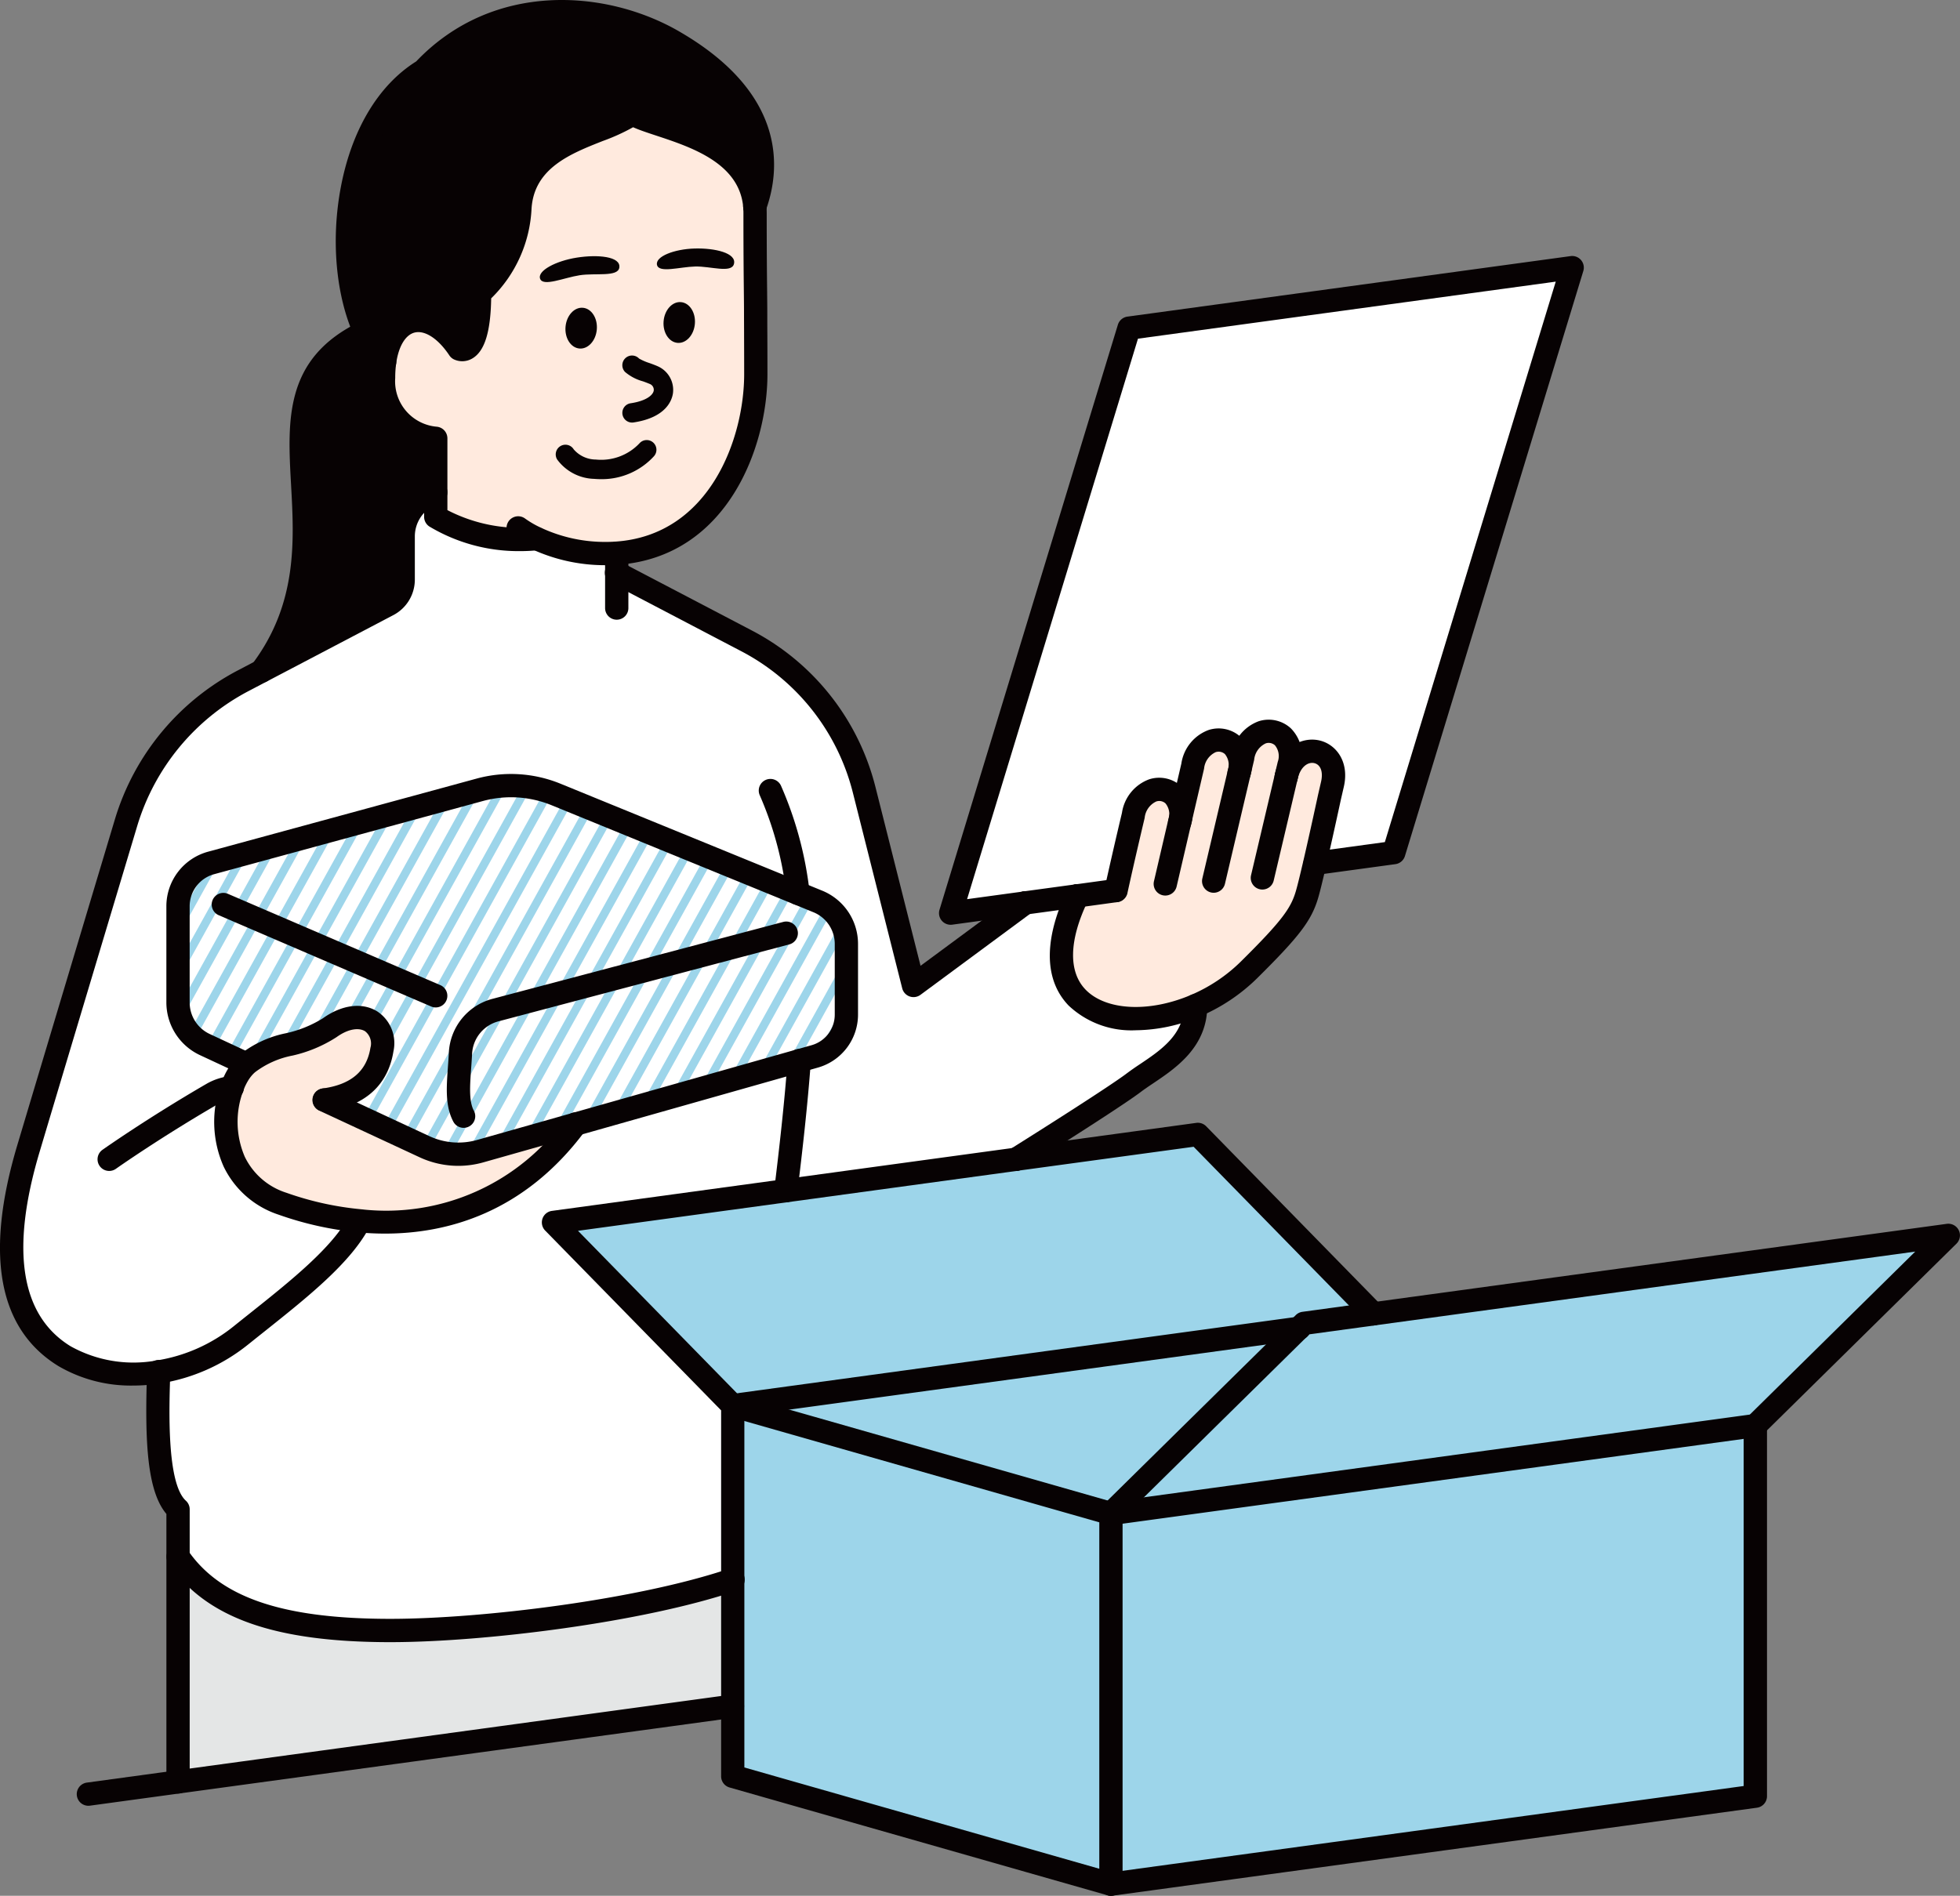
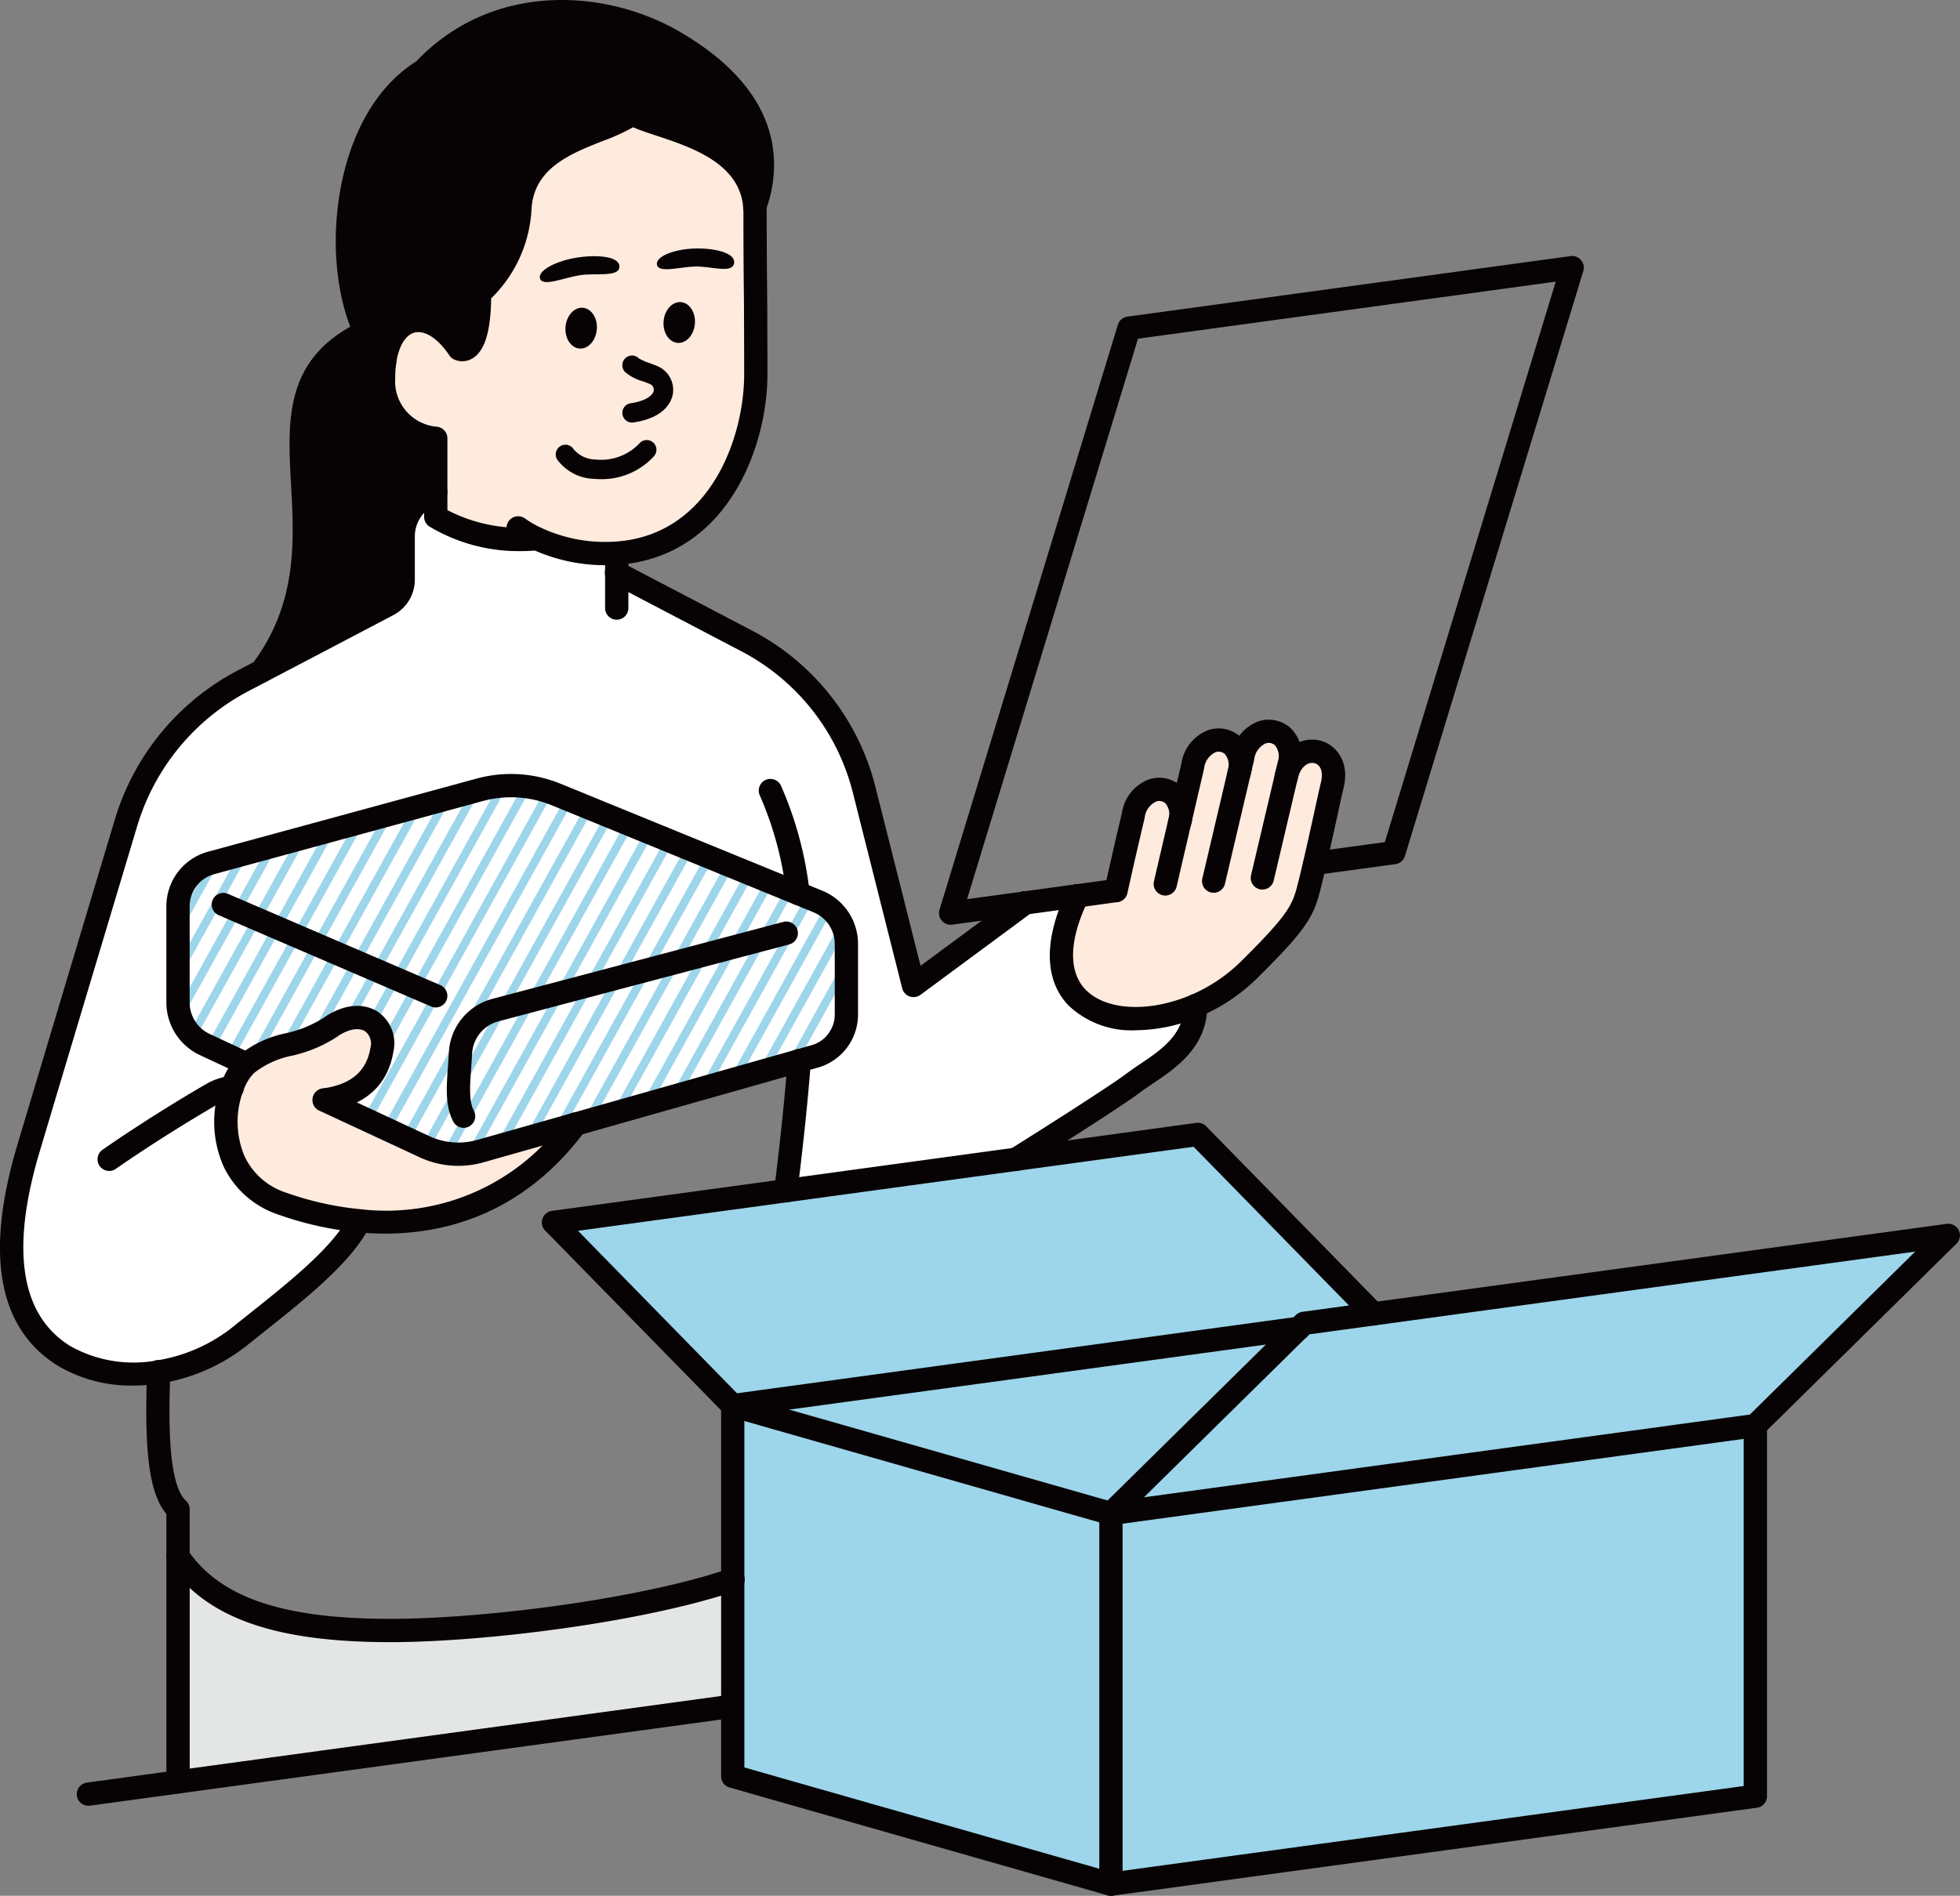
<svg xmlns="http://www.w3.org/2000/svg" width="239.001" height="231.235">
  <rect width="100%" height="100%" fill="#808080" stroke="none" />
  <defs>
    <clipPath id="a">
      <path d="M443.259 2677.154v8.616a5.279 5.279 0 01-3.837 5.077l-1.916.544-27.273 7.727-11.625 3.293a9.776 9.776 0 01-6.79-.54l-12.255-5.7c4.14-.563 6.5-2.688 7.055-6.151s-2.73-5.271-6.359-2.673c-3.161 2.257-7.5 1.954-10.135 4.438l-5.1-2.375a5.649 5.649 0 01-3.265-5.125v-11.753a5.459 5.459 0 014.027-5.271l32.785-8.929a14.426 14.426 0 019.26.563l29.525 12.07 2.408.984a5.618 5.618 0 013.495 5.205z" transform="translate(-341.473 -2563.384)" fill="#00acee" />
    </clipPath>
    <clipPath id="b">
      <path fill="none" d="M0 0h129.84v53.652H0z" />
    </clipPath>
  </defs>
  <path d="M237.581 150.676l-23.539 23.2-78.577 10.731 22.929-22.6.615-.606 8.465-1.155z" fill="#9dd5ea" />
  <path d="M214.042 173.88v45.2l-78.577 10.731v-45.205z" fill="#9dd5ea" />
-   <path d="M131.382 109.266l-6.364.866-9.089 1.24L137.68 40.02l54.039-7.381-21.751 71.352-9.643 1.315c.828-3.572 1.793-8.062 1.793-8.062l.36-1.566c1.065-4.51-4.315-5.721-5.56-1.23l.284-1.2c1.084-4.632-4.609-5.787-5.649-.861l-.459 1.926c1.093-4.627-4.609-5.782-5.649-.856l-1.311 5.631-.289 1.24c1.088-4.627-4.609-5.782-5.65-.861 0 0-1.169 4.892-2.1 9.151z" fill="#fff" />
  <path d="M146.063 138.369l21.41 21.884-8.465 1.154-.615.606-69.043 9.43-21.86-22.342 28.333-3.87 28.049-3.828a.015.015 0 00.009 0z" fill="#9dd5ea" />
  <path d="M156.861 94.654a1.059 1.059 0 01.033-.132l.014-.071c1.244-4.49 6.624-3.279 5.56 1.23l-.36 1.566s-.965 4.49-1.793 8.063c-.379 1.623-.724 3.057-.942 3.795-.7 2.366-1.883 4.055-7.074 9.193a20.95 20.95 0 01-6.506 4.358c-9.8 4.188-20.961.171-14.417-13.39l4.7-.644c.932-4.258 2.1-9.151 2.1-9.151 1.041-4.921 6.738-3.766 5.649.861l.289-1.24 1.311-5.63c1.041-4.926 6.742-3.771 5.65.856l.459-1.926c1.041-4.925 6.733-3.771 5.65.861l-.284 1.2c0 .024-.014.047-.019.071-.001.044-.011.083-.02.13z" fill="#ffeade" />
  <path d="M158.394 162.013l-22.929 22.6-46.114-13.168z" fill="#9dd5ea" />
  <path d="M97.304 108.963l-29.525-12.07a14.426 14.426 0 00-9.26-.563l-32.785 8.929a5.459 5.459 0 00-4.027 5.271v11.753a5.649 5.649 0 003.265 5.125l5.1 2.375a6.084 6.084 0 00-1.05 1.306 8.788 8.788 0 00-.738 1.571c-1.595 4.367-1.055 11.592 6.165 14.162a39 39 0 009.406 2.082c-2.423 4.675-8.645 9.293-14.493 13.991a21.309 21.309 0 01-10.017 4.443 17.131 17.131 0 01-11.488-1.926c-5.455-3.354-8.81-10.485-4.405-25.276 2.815-9.449 8.328-27.826 11.938-39.863a28.775 28.775 0 0114.195-17.208l2.295-1.207 15.415-8.086a3.489 3.489 0 001.864-3.085V65.43a5.631 5.631 0 013.833-5.337l.142-.048v2.99a20.117 20.117 0 0012.321 2.664 19.818 19.818 0 008.4 1.822c.459 0 .9-.014 1.344-.047v2.408l15.808 8.275a28.253 28.253 0 0114.355 18.16l6.023 23.885 13.617-10.064 6.364-.866c-6.544 13.561 4.613 17.578 14.417 13.39 0 5.2-4.926 7.4-7.547 9.4-2.583 1.959-14.01 9.118-14.365 9.34a.015.015 0 01-.009 0l-28.049 3.828c.667-5.479 1.259-10.779 1.632-15.841l1.916-.544a5.279 5.279 0 003.837-5.077v-8.616a5.618 5.618 0 00-3.5-5.2z" fill="#fff" />
  <path d="M135.465 184.611v45.205l-46.114-13.163v-45.21z" fill="#9dd5ea" />
  <path d="M103.21 115.151v8.616a5.279 5.279 0 01-3.837 5.077l-1.916.544-27.273 7.727-11.625 3.293a9.776 9.776 0 01-6.79-.54l-12.255-5.7c4.14-.563 6.5-2.688 7.055-6.151s-2.73-5.271-6.359-2.673c-3.161 2.257-7.5 1.954-10.135 4.438l-5.1-2.375a5.649 5.649 0 01-3.265-5.125v-11.753a5.459 5.459 0 014.027-5.271l32.785-8.929a14.426 14.426 0 019.26.563l29.525 12.07 2.408.984a5.618 5.618 0 013.495 5.205z" fill="#fff" />
  <g clip-path="url(#a)" transform="translate(1.424 1.382)">
    <g transform="translate(-2.265 92.903)" clip-path="url(#b)">
      <path d="M26.968.13L.206 48.41M29.968.13L3.206 48.41M32.968.13L6.206 48.41M35.968.13L9.206 48.41M38.968.13L12.206 48.41M41.968.13L15.206 48.41M44.968.13L18.206 48.41M47.968.13L21.206 48.41M50.968.13L24.206 48.41M53.968.13L27.206 48.41M56.968.13L30.206 48.41M59.968.13L33.206 48.41M62.968.13L36.206 48.41M65.968.13L39.206 48.41M68.968.13L42.206 48.41M71.968.13L45.206 48.41M74.968.13L48.206 48.41M77.968.13L51.206 48.41M80.968.13L54.206 48.41M83.968.13L57.206 48.41M86.968.13L60.206 48.41M89.968.13L63.206 48.41M92.968.13L66.206 48.41M95.968.13L69.206 48.41M98.968.13L72.206 48.41M101.968.13L75.206 48.41M104.968.13L78.206 48.41M107.968.13L81.206 48.41M110.968.13L84.206 48.41M113.968.13L87.206 48.41M116.968.13L90.206 48.41M119.968.13L93.206 48.41M122.968.13L96.206 48.41M125.968.13L99.206 48.41M128.968.13l-26.762 48.28M131.968.13l-26.762 48.28M134.968.13l-26.762 48.28M137.968.13l-26.762 48.28M140.968.13l-26.762 48.28M143.968.13l-26.762 48.28M146.968.13l-26.762 48.28M149.968.13l-26.762 48.28M152.968.13l-26.762 48.28M155.968.13l-26.762 48.28" fill="none" stroke="#9dd5ea" />
    </g>
  </g>
-   <path d="M70.184 137.119l27.273-7.727c-.374 5.063-.965 10.362-1.632 15.841l-28.333 3.87 21.86 22.342v21.245c-11.763 3.984-31.143 6.184-41.737 6.189-12.061 0-21.188-2.1-25.905-9.023v-5.763c-2.451-2.233-2.631-8.839-2.361-16.754a21.311 21.311 0 0010.017-4.443c5.848-4.7 12.07-9.317 14.493-13.991 8.25.754 18.47-1.219 26.325-11.786z" fill="#fff" />
  <path d="M65.457 65.698a20.116 20.116 0 01-12.321-2.664v-9.58a7.04 7.04 0 01-6.359-7.357 13.925 13.925 0 01.128-1.954c.833-6.023 5.6-6.814 9.075-1.585 0 0 2.5 1.325 2.5-6.828a14.549 14.549 0 004.921-10.4c.544-8.209 10.5-8.867 13.688-11.465 2.91 1.827 14.242 2.919 14.952 11.313.024.274.033.554.033.838 0 7.4.071 9.941.071 12.226 0 1.893.019 4.045.019 7.4 0 8.564-4.708 20.985-16.963 21.832-.44.033-.885.048-1.344.048a19.813 19.813 0 01-8.4-1.824z" fill="#ffeade" />
  <path d="M82.06 5.035c12.382 7.135 11.635 15.6 9.984 20.142-.71-8.394-12.042-9.487-14.952-11.313-3.184 2.6-13.144 3.255-13.688 11.464a14.548 14.548 0 01-4.921 10.4c0 8.152-2.5 6.828-2.5 6.828-3.473-5.228-8.242-4.438-9.075 1.585a13.379 13.379 0 01-2.375-3.639c-4.239-9.217-2.418-26.085 7.13-31.905C60.125-.421 72.914-.236 82.06 5.035z" fill="#070203" />
  <path d="M89.351 192.688v15.415l-67.642 9.236v-27.486c4.717 6.922 13.845 9.023 25.905 9.023 10.594-.004 29.975-2.205 41.737-6.188z" fill="#e4e6e6" />
  <path d="M58.559 140.409l11.625-3.293c-7.854 10.57-18.075 12.544-26.326 11.786a39.013 39.013 0 01-9.406-2.082c-7.22-2.569-7.76-9.794-6.165-14.161a8.786 8.786 0 01.738-1.571 6.078 6.078 0 011.05-1.306c2.631-2.484 6.974-2.181 10.135-4.438 3.629-2.6 6.908-.79 6.359 2.674s-2.915 5.588-7.055 6.151l12.255 5.7a9.775 9.775 0 006.79.54z" fill="#ffeade" />
  <path d="M53.136 53.457v6.586l-.142.048a5.631 5.631 0 00-3.833 5.337v5.257a3.49 3.49 0 01-1.864 3.085l-15.415 8.086c12.378-16.409-3.355-33.66 12.643-41.349a13.378 13.378 0 002.375 3.639 13.919 13.919 0 00-.128 1.954 7.04 7.04 0 006.364 7.357zm20.154 4.988q-.415 0-.836-.037a5.783 5.783 0 01-4.517-2.368 1.183 1.183 0 012.023-1.228 3.6 3.6 0 002.706 1.239 6.427 6.427 0 005.31-1.978 1.183 1.183 0 111.771 1.569 8.606 8.606 0 01-6.457 2.803z" fill="#070203" />
  <path d="M73.86 68.938a21.277 21.277 0 01-9.006-1.956 13.821 13.821 0 01-2.575-1.5 1.42 1.42 0 011.757-2.23 11.7 11.7 0 002.02 1.158 18.429 18.429 0 007.8 1.689c.443 0 .848-.015 1.239-.043 11.483-.794 15.648-12.644 15.648-20.416 0-1.911-.006-3.43-.011-4.735 0-.984-.008-1.847-.008-2.66s-.009-1.656-.021-2.741c-.021-1.992-.05-4.721-.05-9.485 0-.266-.009-.5-.028-.717a1.42 1.42 0 112.829-.243c.026.3.038.612.038.96 0 4.749.029 7.468.05 9.454.011 1.1.021 1.951.021 2.772s0 1.668.008 2.649c.005 1.308.011 2.832.011 4.747 0 8.837-4.869 22.32-18.284 23.248-.45.033-.924.049-1.438.049z" fill="#070203" />
  <path d="M63.385 67.222a21.189 21.189 0 01-11.04-3.01 1.419 1.419 0 01-.629-1.179V54.61a8.249 8.249 0 01-6.359-8.511 15.279 15.279 0 01.141-2.153c.467-3.373 2.095-5.621 4.467-6.162 2.187-.5 4.551.614 6.477 3.006a13.951 13.951 0 00.621-5.057 1.42 1.42 0 01.569-1.137 13.091 13.091 0 004.355-9.363c.445-6.72 6.25-9.011 10.489-10.684a16.259 16.259 0 003.718-1.786 1.42 1.42 0 011.652-.1 18.184 18.184 0 003.076 1.186c4.459 1.475 11.922 3.943 12.536 11.21a1.419 1.419 0 01-2.828.239c-.457-5.4-6.319-7.338-10.6-8.754-1.116-.368-2.066-.683-2.831-1.025a24.547 24.547 0 01-3.682 1.673c-3.924 1.549-8.372 3.3-8.7 8.232a16.361 16.361 0 01-4.923 10.966c-.068 4.094-.794 6.425-2.268 7.313a2.4 2.4 0 01-2.313.114 1.422 1.422 0 01-.519-.469c-1.335-2.01-2.943-3.08-4.2-2.794-1.14.26-1.994 1.676-2.287 3.788a12.672 12.672 0 00-.114 1.76 5.556 5.556 0 005.063 5.944 1.427 1.427 0 011.3 1.414v8.76a19.284 19.284 0 0010.758 2.069 1.42 1.42 0 01.287 2.824 21.835 21.835 0 01-2.216.109z" fill="#070203" />
  <path d="M46.905 45.567a1.417 1.417 0 01-1.034-.446 14.76 14.76 0 01-2.633-4.023 1.42 1.42 0 112.583-1.178 11.964 11.964 0 002.116 3.254 1.419 1.419 0 01-1.032 2.393z" fill="#070203" />
  <path d="M44.525 41.926a1.421 1.421 0 01-1.29-.826c-2.251-4.894-2.891-11.651-1.711-18.076 1.305-7.111 4.579-12.617 9.227-15.532 9.353-9.82 23.133-8.808 32.018-3.687 13.318 7.674 12.382 16.951 10.622 21.822a1.42 1.42 0 01-2.767-.446 1.425 1.425 0 01.086-.485c1.789-4.916 1.617-12.1-9.359-18.427-7.987-4.6-20.364-5.531-28.661 3.309a1.4 1.4 0 01-.3.241c-4.036 2.46-6.905 7.334-8.078 13.723-1.062 5.784-.487 12.059 1.5 16.377a1.42 1.42 0 01-1.289 2.013z" fill="#070203" />
  <path d="M31.881 83.275a1.42 1.42 0 01-1.132-2.274c5.549-7.355 5.121-15.051 4.744-21.84-.442-7.958-.86-15.475 8.417-19.934a1.42 1.42 0 111.162 2.591c-7.5 3.639-7.181 9.325-6.744 17.185.4 7.276.862 15.521-5.313 23.707a1.415 1.415 0 01-1.134.565zm103.585 147.959a1.419 1.419 0 01-1.419-1.419V185.68l-45.084-12.874a1.42 1.42 0 11.78-2.729l46.114 13.168a1.42 1.42 0 011.03 1.365v45.206a1.419 1.419 0 01-1.421 1.418z" fill="#070203" />
  <path d="M89.35 172.861a1.419 1.419 0 01-.19-2.825l69.042-9.43a1.42 1.42 0 11.385 2.813l-69.043 9.43a1.448 1.448 0 01-.194.012zm42.03-62.176a1.419 1.419 0 01-.191-2.825l4.7-.644a1.42 1.42 0 01.386 2.813l-4.7.644a1.5 1.5 0 01-.195.012z" fill="#070203" />
  <path d="M125.011 111.55a1.419 1.419 0 01-.189-2.826l6.364-.865a1.42 1.42 0 11.382 2.813l-6.364.865a1.4 1.4 0 01-.193.013z" fill="#070203" />
  <path d="M115.92 112.795a1.419 1.419 0 01-1.357-1.833l21.75-71.352a1.419 1.419 0 011.166-.992l54.039-7.381a1.419 1.419 0 011.55 1.821l-21.75 71.352a1.419 1.419 0 01-1.166.992l-9.642 1.316a1.42 1.42 0 01-.384-2.813l8.742-1.192 20.839-68.362-50.942 6.958-20.839 68.363 6.893-.941a1.42 1.42 0 11.383 2.813l-9.089 1.24a1.487 1.487 0 01-.193.011zm19.546 118.44a1.434 1.434 0 01-.39-.055l-46.113-13.158a1.42 1.42 0 01-1.03-1.365v-44.635l-21.455-21.929a1.42 1.42 0 01.822-2.4l56.382-7.7a1.42 1.42 0 11.384 2.813l-53.585 7.316 19.886 20.325a1.42 1.42 0 01.4.992v44.14l44.8 12.787 77.054-10.523v-42.34l-76.966 10.514a1.42 1.42 0 01-.385-2.813l78.585-10.732a1.419 1.419 0 011.612 1.407v45.205a1.42 1.42 0 01-1.227 1.406l-78.585 10.732a1.372 1.372 0 01-.189.013z" fill="#070203" />
  <path d="M167.474 161.672a1.415 1.415 0 01-1.014-.427l-20.911-21.373-21.474 2.928a1.42 1.42 0 11-.384-2.813l22.181-3.028a1.419 1.419 0 011.207.414l21.41 21.884a1.419 1.419 0 01-1.015 2.412zM10.773 220.253a1.42 1.42 0 01-.191-2.826l78.577-10.731a1.42 1.42 0 01.384 2.813L10.966 220.24a1.415 1.415 0 01-.193.013z" fill="#070203" />
  <path d="M135.468 186.029a1.419 1.419 0 01-1-2.43l23.544-23.2a1.422 1.422 0 01.8-.395l78.572-10.731a1.42 1.42 0 011.189 2.417l-23.539 23.2a1.42 1.42 0 01-1.993-2.022l20.5-20.209-73.878 10.09-23.208 22.872a1.414 1.414 0 01-.987.408zm-24.077-64.41a1.42 1.42 0 01-1.376-1.073l-6.023-23.884a26.855 26.855 0 00-13.634-17.248l-15.811-8.277a1.42 1.42 0 111.317-2.515l15.808 8.275a29.7 29.7 0 0115.074 19.071l5.505 21.832 11.893-8.79a1.419 1.419 0 011.921 2.075v.005a1.4 1.4 0 01-.207.187l-13.617 10.064a1.421 1.421 0 01-.85.278zm12.484 21.202a1.419 1.419 0 01-.706-2.651c4.063-2.545 12.211-7.719 14.223-9.244a33.256 33.256 0 011.623-1.135c2.514-1.689 5.365-3.6 5.362-7.135a1.42 1.42 0 011.418-1.42 1.419 1.419 0 011.419 1.418c0 5.047-3.823 7.618-6.618 9.495-.546.366-1.061.712-1.488 1.038-2.625 1.989-13.989 9.111-14.471 9.413a1.438 1.438 0 01-.762.221zm-28.049 3.828a1.484 1.484 0 01-.173-.01 1.419 1.419 0 01-1.237-1.581c.579-4.758 1.226-10.352 1.625-15.774a1.42 1.42 0 112.832.208c-.405 5.481-1.056 11.118-1.64 15.909a1.419 1.419 0 01-1.407 1.248z" fill="#070203" />
  <path d="M97.303 110.382a1.42 1.42 0 01-1.406-1.24 41.73 41.73 0 00-3.262-12.162 1.42 1.42 0 012.582-1.18 44.52 44.52 0 013.5 12.981 1.419 1.419 0 01-1.227 1.589 1.4 1.4 0 01-.187.012zM21.709 218.76a1.417 1.417 0 01-1.419-1.417v-32.686c-2.348-2.778-2.653-8.758-2.36-17.369a1.42 1.42 0 112.837.1c-.15 4.385-.46 13.509 1.9 15.657a1.418 1.418 0 01.464 1.049v33.248a1.421 1.421 0 01-1.422 1.418z" fill="#070203" />
  <path d="M47.615 200.296c-14.183 0-22.534-2.974-27.079-9.644a1.42 1.42 0 012.346-1.6c3.96 5.811 11.588 8.4 24.732 8.4 11.186-.005 30.15-2.344 41.282-6.114a1.42 1.42 0 11.91 2.689c-11.404 3.867-30.78 6.263-42.191 6.269zm27.589-124.71a1.419 1.419 0 01-1.419-1.419v-6.7a1.42 1.42 0 012.839 0v6.7a1.419 1.419 0 01-1.42 1.419zm-58.962 93.412a17.5 17.5 0 01-9.127-2.38c-7.306-4.493-9-13.54-5.021-26.89 2.7-9.045 7.764-25.945 11.464-38.284l.474-1.581a30.378 30.378 0 0114.9-18.058l17.709-9.292a2.058 2.058 0 001.1-1.828v-5.257a7.045 7.045 0 014.8-6.682l.147-.049a1.42 1.42 0 01.9 2.694l-.142.047a4.208 4.208 0 00-2.861 3.991v5.257a4.889 4.889 0 01-2.625 4.342L30.252 84.32a27.52 27.52 0 00-13.5 16.361l-.474 1.581c-3.7 12.338-8.768 29.237-11.463 38.279-3.563 11.964-2.288 19.925 3.789 23.661a15.744 15.744 0 0010.52 1.731 19.9 19.9 0 009.347-4.147q.962-.773 1.931-1.543c5-3.982 10.172-8.1 12.19-11.995a1.42 1.42 0 012.521 1.306c-2.3 4.432-7.468 8.55-12.942 12.909q-.963.766-1.922 1.535a22.738 22.738 0 01-10.685 4.739 21.544 21.544 0 01-3.322.261z" fill="#070203" />
  <path d="M13.317 142.822a1.419 1.419 0 01-.822-2.578c.054-.038 5.483-3.871 12.694-8.052a7.372 7.372 0 012.953-.946 1.42 1.42 0 11.287 2.824 4.49 4.49 0 00-1.82.58c-7.09 4.11-12.421 7.873-12.474 7.91a1.412 1.412 0 01-.818.262zm42.571-.623a11.179 11.179 0 01-4.718-1.043l-12.255-5.7a1.42 1.42 0 011.2-2.574l12.255 5.7a8.369 8.369 0 005.8.461l40.813-11.564a3.871 3.871 0 002.806-3.711v-8.616a4.182 4.182 0 00-2.613-3.89L67.241 98.207a13.077 13.077 0 00-8.348-.508l-32.786 8.929a4.053 4.053 0 00-2.98 3.9v11.753a4.246 4.246 0 002.445 3.837l5.1 2.375a1.42 1.42 0 01-1.2 2.573l-5.1-2.375a7.1 7.1 0 01-4.085-6.411v-11.753a6.9 6.9 0 015.073-6.641l32.785-8.928a15.93 15.93 0 0110.169.619l31.934 13.054a7.01 7.01 0 014.379 6.519v8.616a6.724 6.724 0 01-4.87 6.443l-40.812 11.564a11.218 11.218 0 01-3.057.426z" fill="#070203" />
  <path d="M56.534 137.565a1.419 1.419 0 01-1.255-.754c-1-1.886-.843-4.114-.659-6.693.04-.555.081-1.131.112-1.725a7.149 7.149 0 015.332-6.566l35.477-9.387a1.42 1.42 0 01.726 2.745l-35.478 9.387a4.318 4.318 0 00-3.223 3.966c-.031.613-.074 1.207-.115 1.781-.153 2.144-.286 3.994.334 5.16a1.42 1.42 0 01-1.252 2.086zm-3.403-14.686a1.414 1.414 0 01-.56-.116l-25.857-11.115a1.42 1.42 0 111.121-2.608l25.857 11.115a1.42 1.42 0 01-.561 2.724z" fill="#070203" />
  <path d="M46.947 150.464c-1.12 0-2.2-.055-3.219-.149a40.588 40.588 0 01-9.752-2.158 11.357 11.357 0 01-6.7-5.86 13.453 13.453 0 01-.323-10.126 10.168 10.168 0 01.858-1.821 7.557 7.557 0 011.291-1.6 13.2 13.2 0 015.786-2.73 14.271 14.271 0 004.5-1.829c2.307-1.651 4.781-1.963 6.615-.828a4.639 4.639 0 011.972 4.879c-.463 2.9-2.273 6.52-8.266 7.335a1.42 1.42 0 01-.383-2.813c3.474-.473 5.385-2.1 5.844-4.969a1.887 1.887 0 00-.66-2.017c-.639-.4-1.886-.412-3.471.722a16.641 16.641 0 01-5.372 2.251 10.971 10.971 0 00-4.615 2.065 4.653 4.653 0 00-.809 1.006 7.475 7.475 0 00-.619 1.32 10.767 10.767 0 00.224 7.95 8.468 8.468 0 005.082 4.393 37.689 37.689 0 009.06 2.006 26.842 26.842 0 0025.058-11.219 1.42 1.42 0 112.279 1.693c-7.451 10.018-16.877 12.499-24.38 12.499zm101.048-41.572a1.422 1.422 0 01-1.383-1.745l3.55-15.084a5.16 5.16 0 013.316-4.09 3.989 3.989 0 013.915.851 4.785 4.785 0 011.182 4.752l-.289 1.225c-.009.044-.02.088-.033.131a1.43 1.43 0 01-1.676 1.1 1.41 1.41 0 01-1.106-1.666c.014-.066.028-.128.044-.189v-.009c0-.016.007-.032.01-.047l.284-1.2a2.073 2.073 0 00-.345-2.018 1.133 1.133 0 00-1.127-.23 2.472 2.472 0 00-1.407 2.008l-1.4 5.93-2.158 9.181a1.421 1.421 0 01-1.377 1.1zM158.24 94.97z" fill="#070203" />
  <path d="M153.934 108.499a1.4 1.4 0 01-.327-.038 1.42 1.42 0 01-1.056-1.707l2.891-12.26a1.42 1.42 0 012.763.651l-2.891 12.26a1.421 1.421 0 01-1.38 1.094zm-11.839.733a1.421 1.421 0 01-1.383-1.742l3.341-14.351a5.165 5.165 0 013.323-4.1 3.991 3.991 0 013.919.856 4.774 4.774 0 011.171 4.747 1.42 1.42 0 01-2.763-.653 2.066 2.066 0 00-.338-2.013 1.137 1.137 0 00-1.13-.232 2.472 2.472 0 00-1.411 2.008l-3.348 14.38a1.42 1.42 0 01-1.381 1.1z" fill="#070203" />
  <path d="M136.087 110.042a1.481 1.481 0 01-.3-.033 1.42 1.42 0 01-1.083-1.691 578.65 578.65 0 012.107-9.177 5.157 5.157 0 013.318-4.087 3.992 3.992 0 013.919.854 4.778 4.778 0 011.175 4.748 1.42 1.42 0 01-2.763-.65 2.069 2.069 0 00-.341-2.015 1.132 1.132 0 00-1.13-.231 2.47 2.47 0 00-1.409 2c-.019.085-1.184 4.964-2.1 9.16a1.42 1.42 0 01-1.393 1.122z" fill="#070203" />
  <path d="M138.499 125.662a11.142 11.142 0 01-8.2-3.021c-4.018-4.206-1.849-10.572-.2-13.992a1.421 1.421 0 112.522 1.306c-2.264 4.729-2.361 8.536-.271 10.725 2.465 2.583 7.764 2.858 12.886.67a19.628 19.628 0 006.065-4.061c5.052-5 6.107-6.53 6.711-8.585.228-.771.612-2.391.921-3.717.816-3.518 1.779-7.994 1.789-8.039l.363-1.585c.281-1.19-.036-2.081-.805-2.279-.685-.172-1.6.3-2 1.744l-.007.027-.018.085-.018.078-.03.138a1.42 1.42 0 01-2.758-.672l.035-.156.027-.122c.008-.033.017-.071.026-.1l.009-.032c.872-3.146 3.4-4.263 5.444-3.737 1.97.506 3.587 2.616 2.865 5.673l-.358 1.558c-.006.026-.973 4.523-1.794 8.066-.48 2.053-.767 3.212-.963 3.875-.813 2.764-2.273 4.688-7.437 9.8a22.478 22.478 0 01-6.948 4.655 20.2 20.2 0 01-7.856 1.698zm17.017-31.488zm0 0zm0 0zm0 0zm0 0zM77.072 51.54a1.183 1.183 0 01-.175-2.353c1.962-.294 2.745-1.024 2.821-1.56a.766.766 0 00-.459-.785 16.63 16.63 0 00-.854-.329 5.634 5.634 0 01-2.193-1.151 1.183 1.183 0 011.716-1.63 6.494 6.494 0 001.284.556c.346.126.7.255 1.023.4a3.148 3.148 0 011.826 3.27c-.123.874-.839 2.972-4.812 3.569a1.249 1.249 0 01-.177.013z" fill="#070203" />
  <ellipse cx="2.494" cy="1.914" rx="2.494" ry="1.914" transform="rotate(-85.227 57.393 -16.191)" fill="#070203" />
  <ellipse cx="2.494" cy="1.914" rx="2.494" ry="1.914" transform="rotate(-85.227 62.998 -23.035)" fill="#070203" />
  <path d="M75.52 32.638c.2-1.374-2.665-1.615-5.193-1.215s-4.836 1.6-4.463 2.586 2.9-.138 4.819-.437 4.668.243 4.837-.934zm13.976-.434c.359-1.347-2.342-1.962-4.8-1.893s-4.815.968-4.582 2 2.78.241 4.653.195 4.422.852 4.729-.302z" fill="#070203" />
</svg>